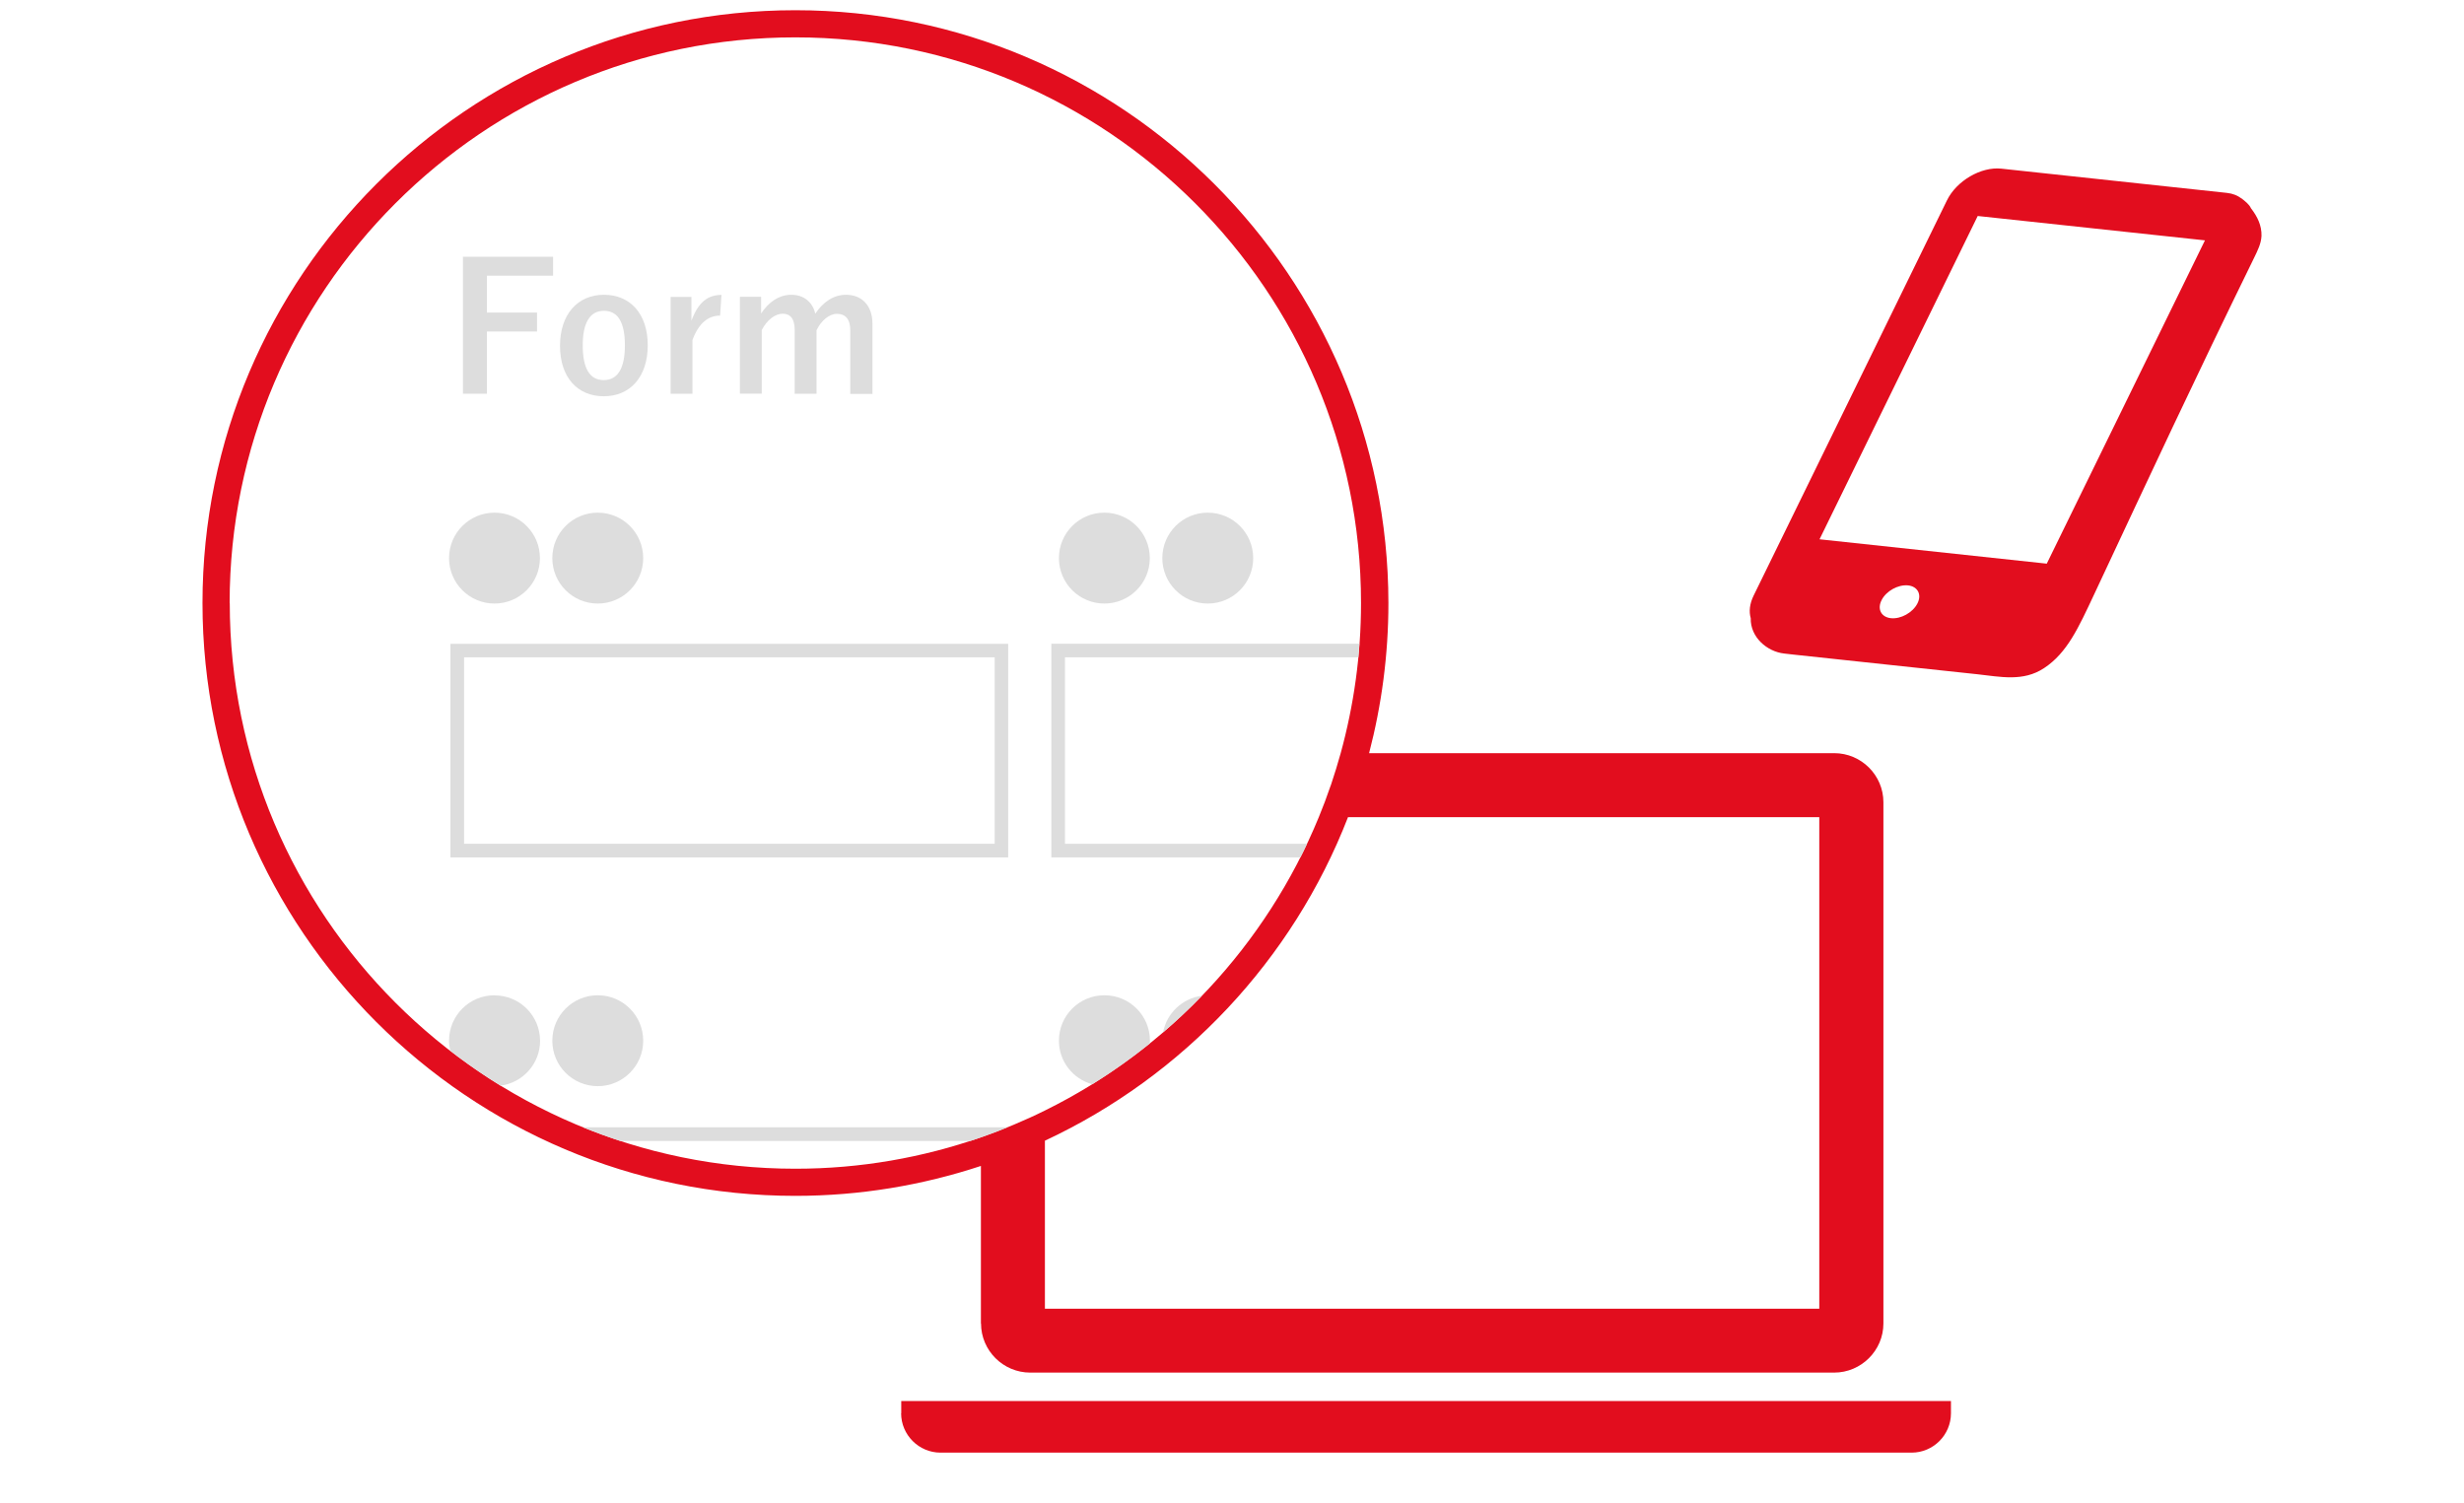
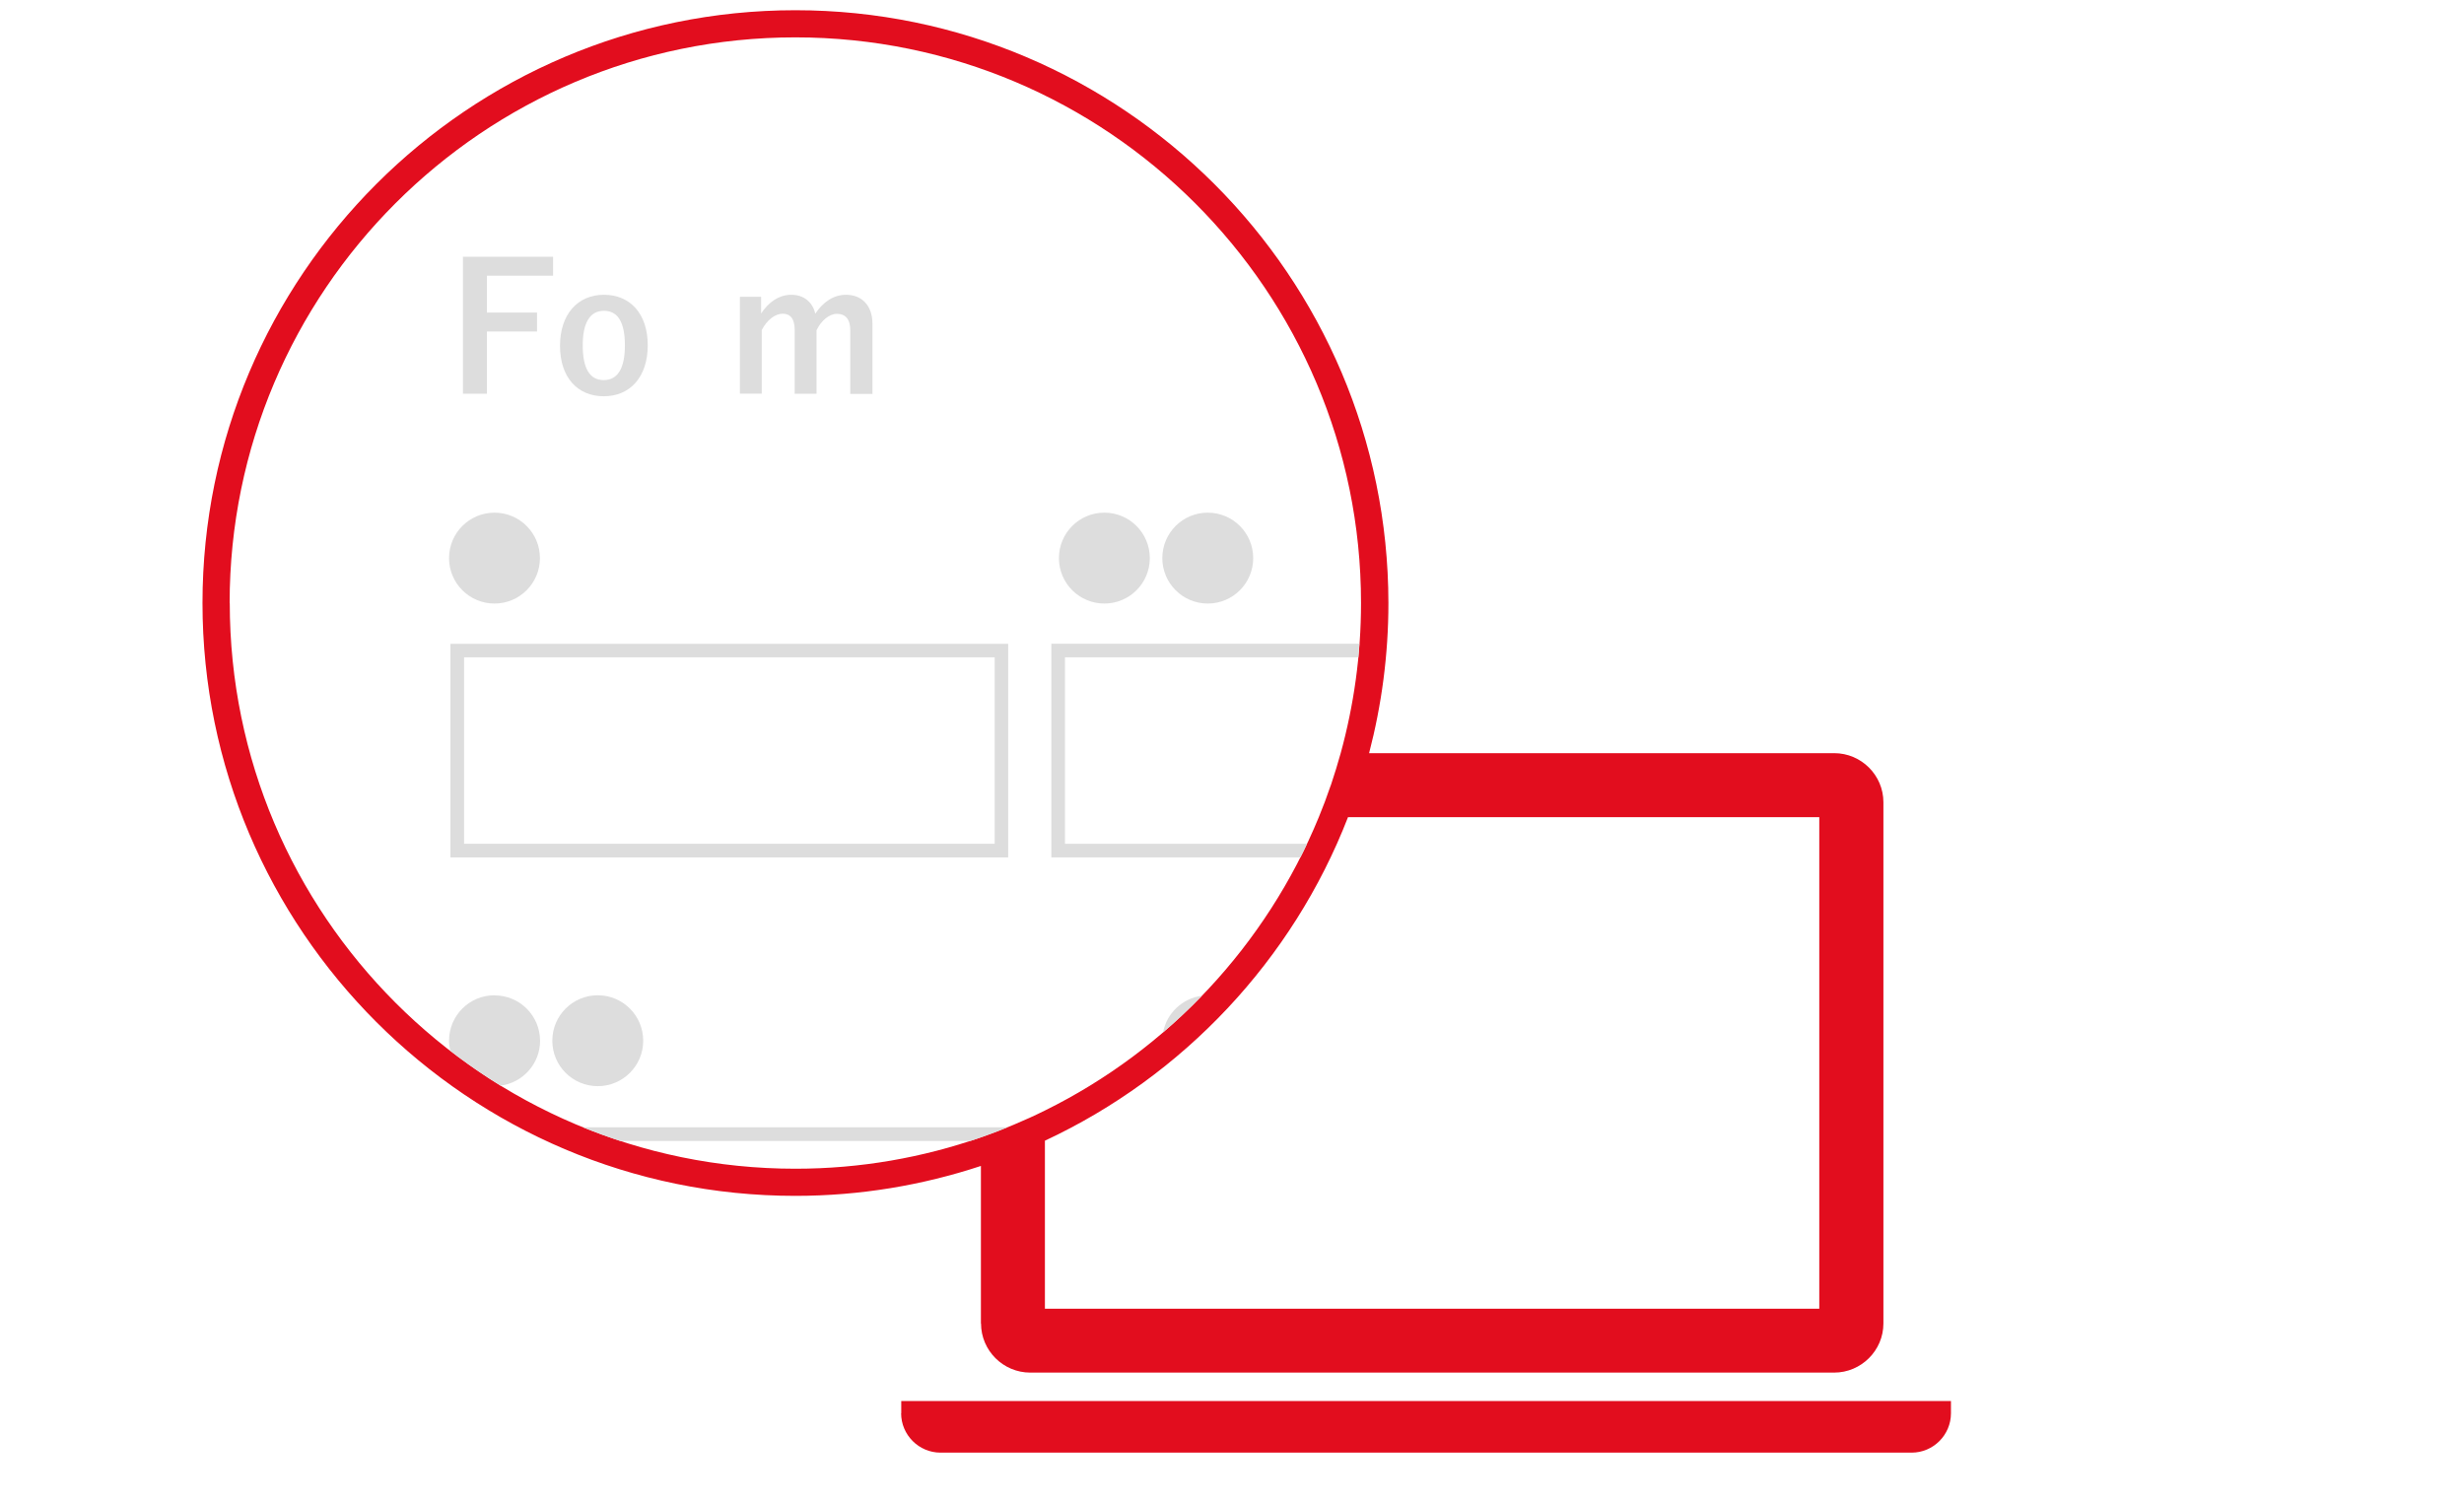
<svg xmlns="http://www.w3.org/2000/svg" id="_レイヤー_2" data-name="レイヤー 2" viewBox="0 0 195.18 119.03">
  <defs>
    <style>
      .cls-1 {
        fill: none;
      }

      .cls-2 {
        fill: #e20d1e;
      }

      .cls-3 {
        fill: #ddd;
      }
    </style>
  </defs>
  <g id="_レイヤー_7" data-name="レイヤー 7">
    <g>
-       <rect class="cls-1" width="195.18" height="119.03" />
      <g>
        <g>
-           <path class="cls-2" d="M179.14,18.69c.02-.83-.32-1.53-.84-2.2-.12-.29-.48-.57-.74-.77,0,0-.01-.02-.02-.02,0,0,0,.02.01.02-.3-.23-.68-.39-1.15-.44l-17.87-1.92c-1.61-.17-3.55.96-4.31,2.52l-15.31,31.3c-.32.65-.38,1.27-.23,1.79-.04,1.5,1.29,2.65,2.65,2.8.24.03.47.05.7.08,1.31.14,2.62.28,3.93.42,3.55.38,7.11.76,10.66,1.14,1.84.2,3.63.61,5.29-.48,1.84-1.21,2.73-3.2,3.97-5.84,4.63-9.88,7.88-16.87,12.68-26.68.27-.56.55-1.1.58-1.73,0-.06,0,0,0,0ZM151.88,47.81c-.37.72-1.31,1.24-2.09,1.16-.78-.08-1.11-.73-.74-1.44.37-.72,1.3-1.23,2.08-1.16.78.08,1.12.73.75,1.44ZM162.13,44.65l-18-1.93,12.53-25.61,18,1.93-12.53,25.61Z" />
          <path class="cls-2" d="M71.38,111.95c0,1.71,1.4,3.12,3.12,3.12h76.92c1.72,0,3.12-1.4,3.12-3.12v-.97h-83.15v.97Z" />
          <path class="cls-2" d="M77.71,104.84c0,2.14,1.75,3.89,3.9,3.89h63.68c2.14,0,3.9-1.75,3.9-3.89v-41.29c0-2.14-1.75-3.89-3.9-3.89h-36.84c.99-3.8,1.53-7.78,1.53-11.89C109.96,21.88,88.9.81,63,.81S16.04,21.88,16.04,47.77s21.07,46.96,46.96,46.96c5.13,0,10.07-.84,14.7-2.37v12.48ZM144.11,64.72v38.95h-61.34v-13.31c10.95-5.11,19.62-14.31,24.01-25.63h37.32ZM18.19,47.77C18.19,23.06,38.29,2.96,63,2.96s44.81,20.1,44.81,44.81c0,4.12-.57,8.1-1.61,11.89h0c-.23.84-.49,1.66-.76,2.48-.02.05-.04.11-.06.16-.28.82-.58,1.62-.91,2.42-4.16,10.14-11.93,18.43-21.7,23.25h0c-1.63.81-3.33,1.51-5.06,2.12-4.61,1.61-9.55,2.49-14.7,2.49-24.71,0-44.81-20.1-44.81-44.81Z" />
        </g>
        <path class="cls-3" d="M79.86,67.92h-44.18v-16.92h44.18v16.92ZM36.76,66.84h42.03v-14.77h-42.03v14.77Z" />
        <path class="cls-3" d="M83.28,67.92h19.73c.18-.36.36-.71.53-1.08h-19.18v-14.77h23.24c.03-.36.06-.72.08-1.08h-24.4v16.92Z" />
        <circle class="cls-3" cx="39.17" cy="44.21" r="3.6" />
-         <circle class="cls-3" cx="47.35" cy="44.21" r="3.6" />
        <circle class="cls-3" cx="87.48" cy="44.21" r="3.6" />
        <circle class="cls-3" cx="95.67" cy="44.21" r="3.6" />
        <path class="cls-3" d="M39.17,78.84c-1.99,0-3.6,1.61-3.6,3.6,0,.28.04.54.1.8,1.28.99,2.6,1.91,3.98,2.76,1.76-.23,3.13-1.73,3.13-3.55,0-1.99-1.61-3.6-3.6-3.6Z" />
        <circle class="cls-3" cx="47.35" cy="82.44" r="3.6" />
-         <path class="cls-3" d="M87.48,78.84c-1.99,0-3.6,1.61-3.6,3.6,0,1.65,1.12,3.03,2.64,3.45,1.58-.98,3.1-2.06,4.55-3.22,0-.08.02-.15.02-.23,0-1.99-1.61-3.6-3.6-3.6Z" />
        <path class="cls-3" d="M92.13,81.78c1.07-.92,2.1-1.88,3.08-2.9-1.55.2-2.79,1.37-3.08,2.9Z" />
        <path class="cls-3" d="M46.19,89.3c.96.39,1.94.75,2.94,1.08h27.74c1-.33,1.98-.68,2.94-1.08h-33.62Z" />
        <g>
          <path class="cls-3" d="M43.81,21.84h-5.24v2.92h3.97v1.5h-3.97v4.93h-1.9v-10.85h7.14v1.5Z" />
          <path class="cls-3" d="M51.31,27.35c0,2.49-1.38,4.04-3.48,4.04s-3.47-1.51-3.47-4,1.4-4.04,3.48-4.04,3.47,1.51,3.47,4ZM46.16,27.36c0,1.78.53,2.75,1.66,2.75s1.68-.96,1.68-2.75-.53-2.74-1.66-2.74-1.68.98-1.68,2.74Z" />
-           <path class="cls-3" d="M57.03,25c-.92,0-1.69.6-2.18,1.94v4.25h-1.73v-7.67h1.65v1.89c.55-1.51,1.34-2.05,2.38-2.05l-.11,1.65Z" />
          <path class="cls-3" d="M60.27,24.86c.6-.92,1.43-1.51,2.42-1.51s1.69.6,1.89,1.5c.6-.91,1.44-1.5,2.43-1.5,1.24,0,2.1.83,2.1,2.31v5.54h-1.76v-5.05c0-.87-.38-1.29-1.06-1.29-.6,0-1.24.53-1.61,1.3v5.03h-1.73v-5.05c0-.88-.34-1.29-.95-1.29s-1.27.52-1.66,1.3v5.03h-1.73v-7.67h1.68v1.34Z" />
        </g>
      </g>
    </g>
  </g>
</svg>